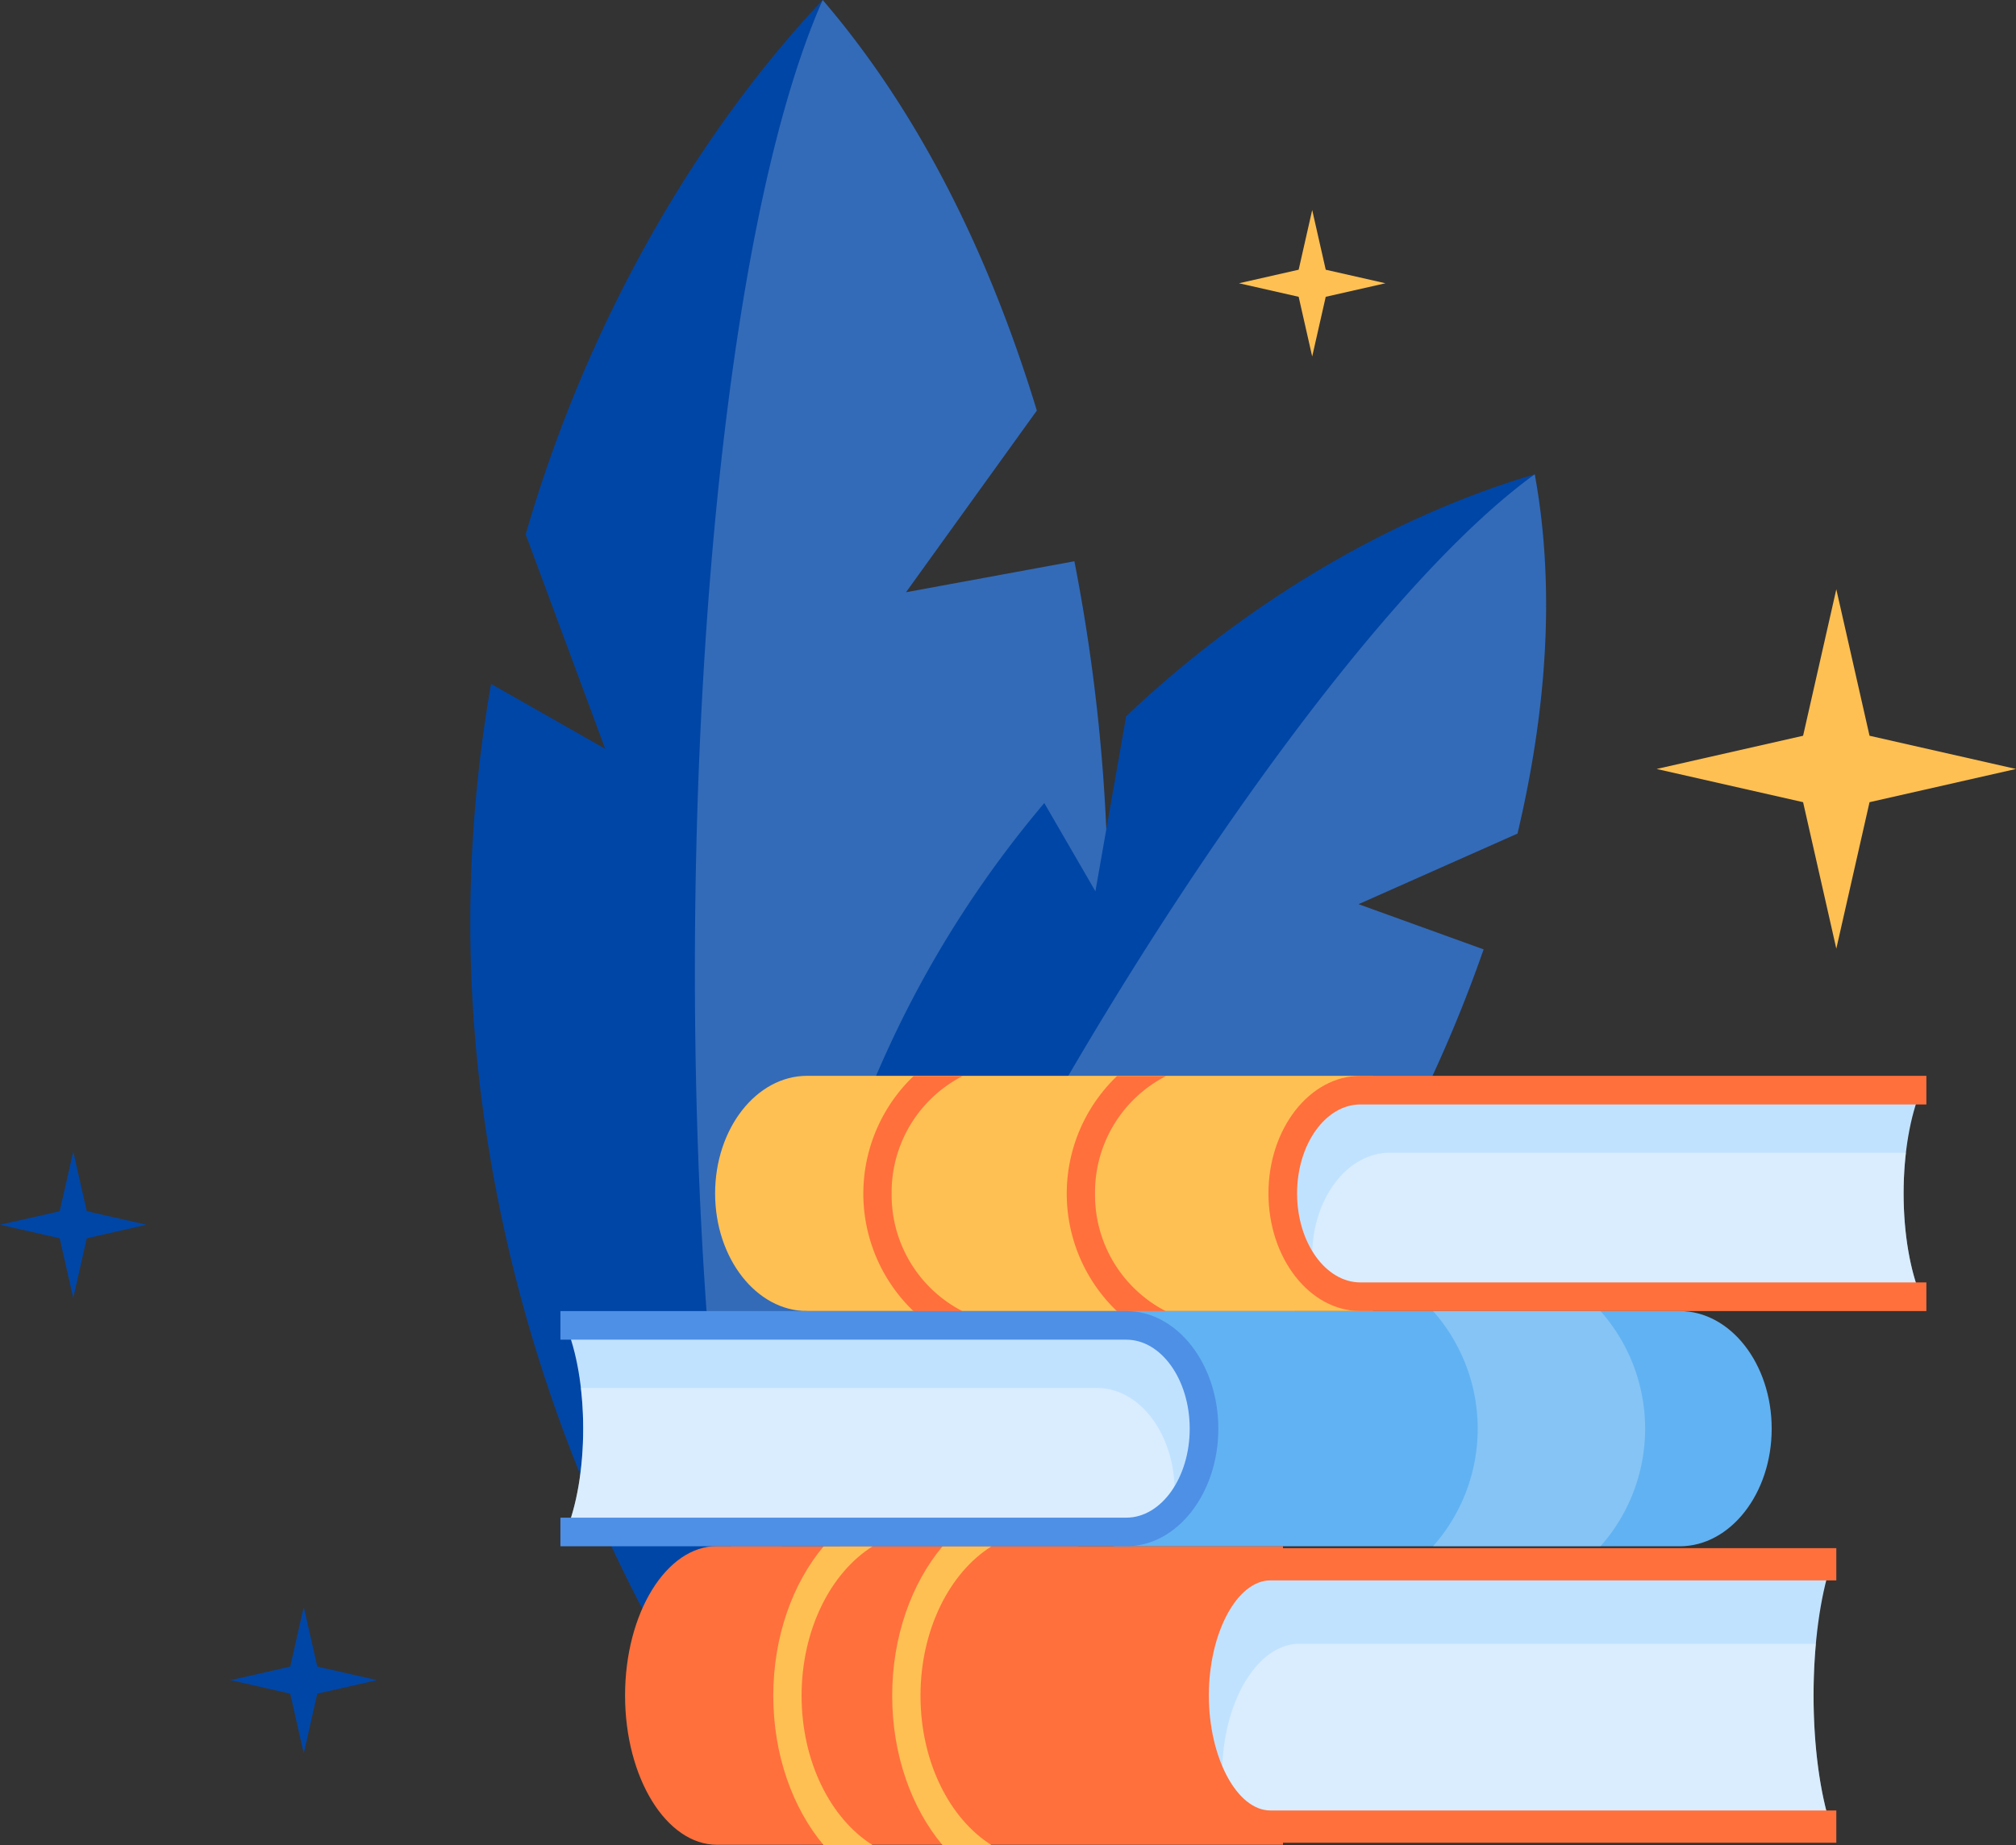
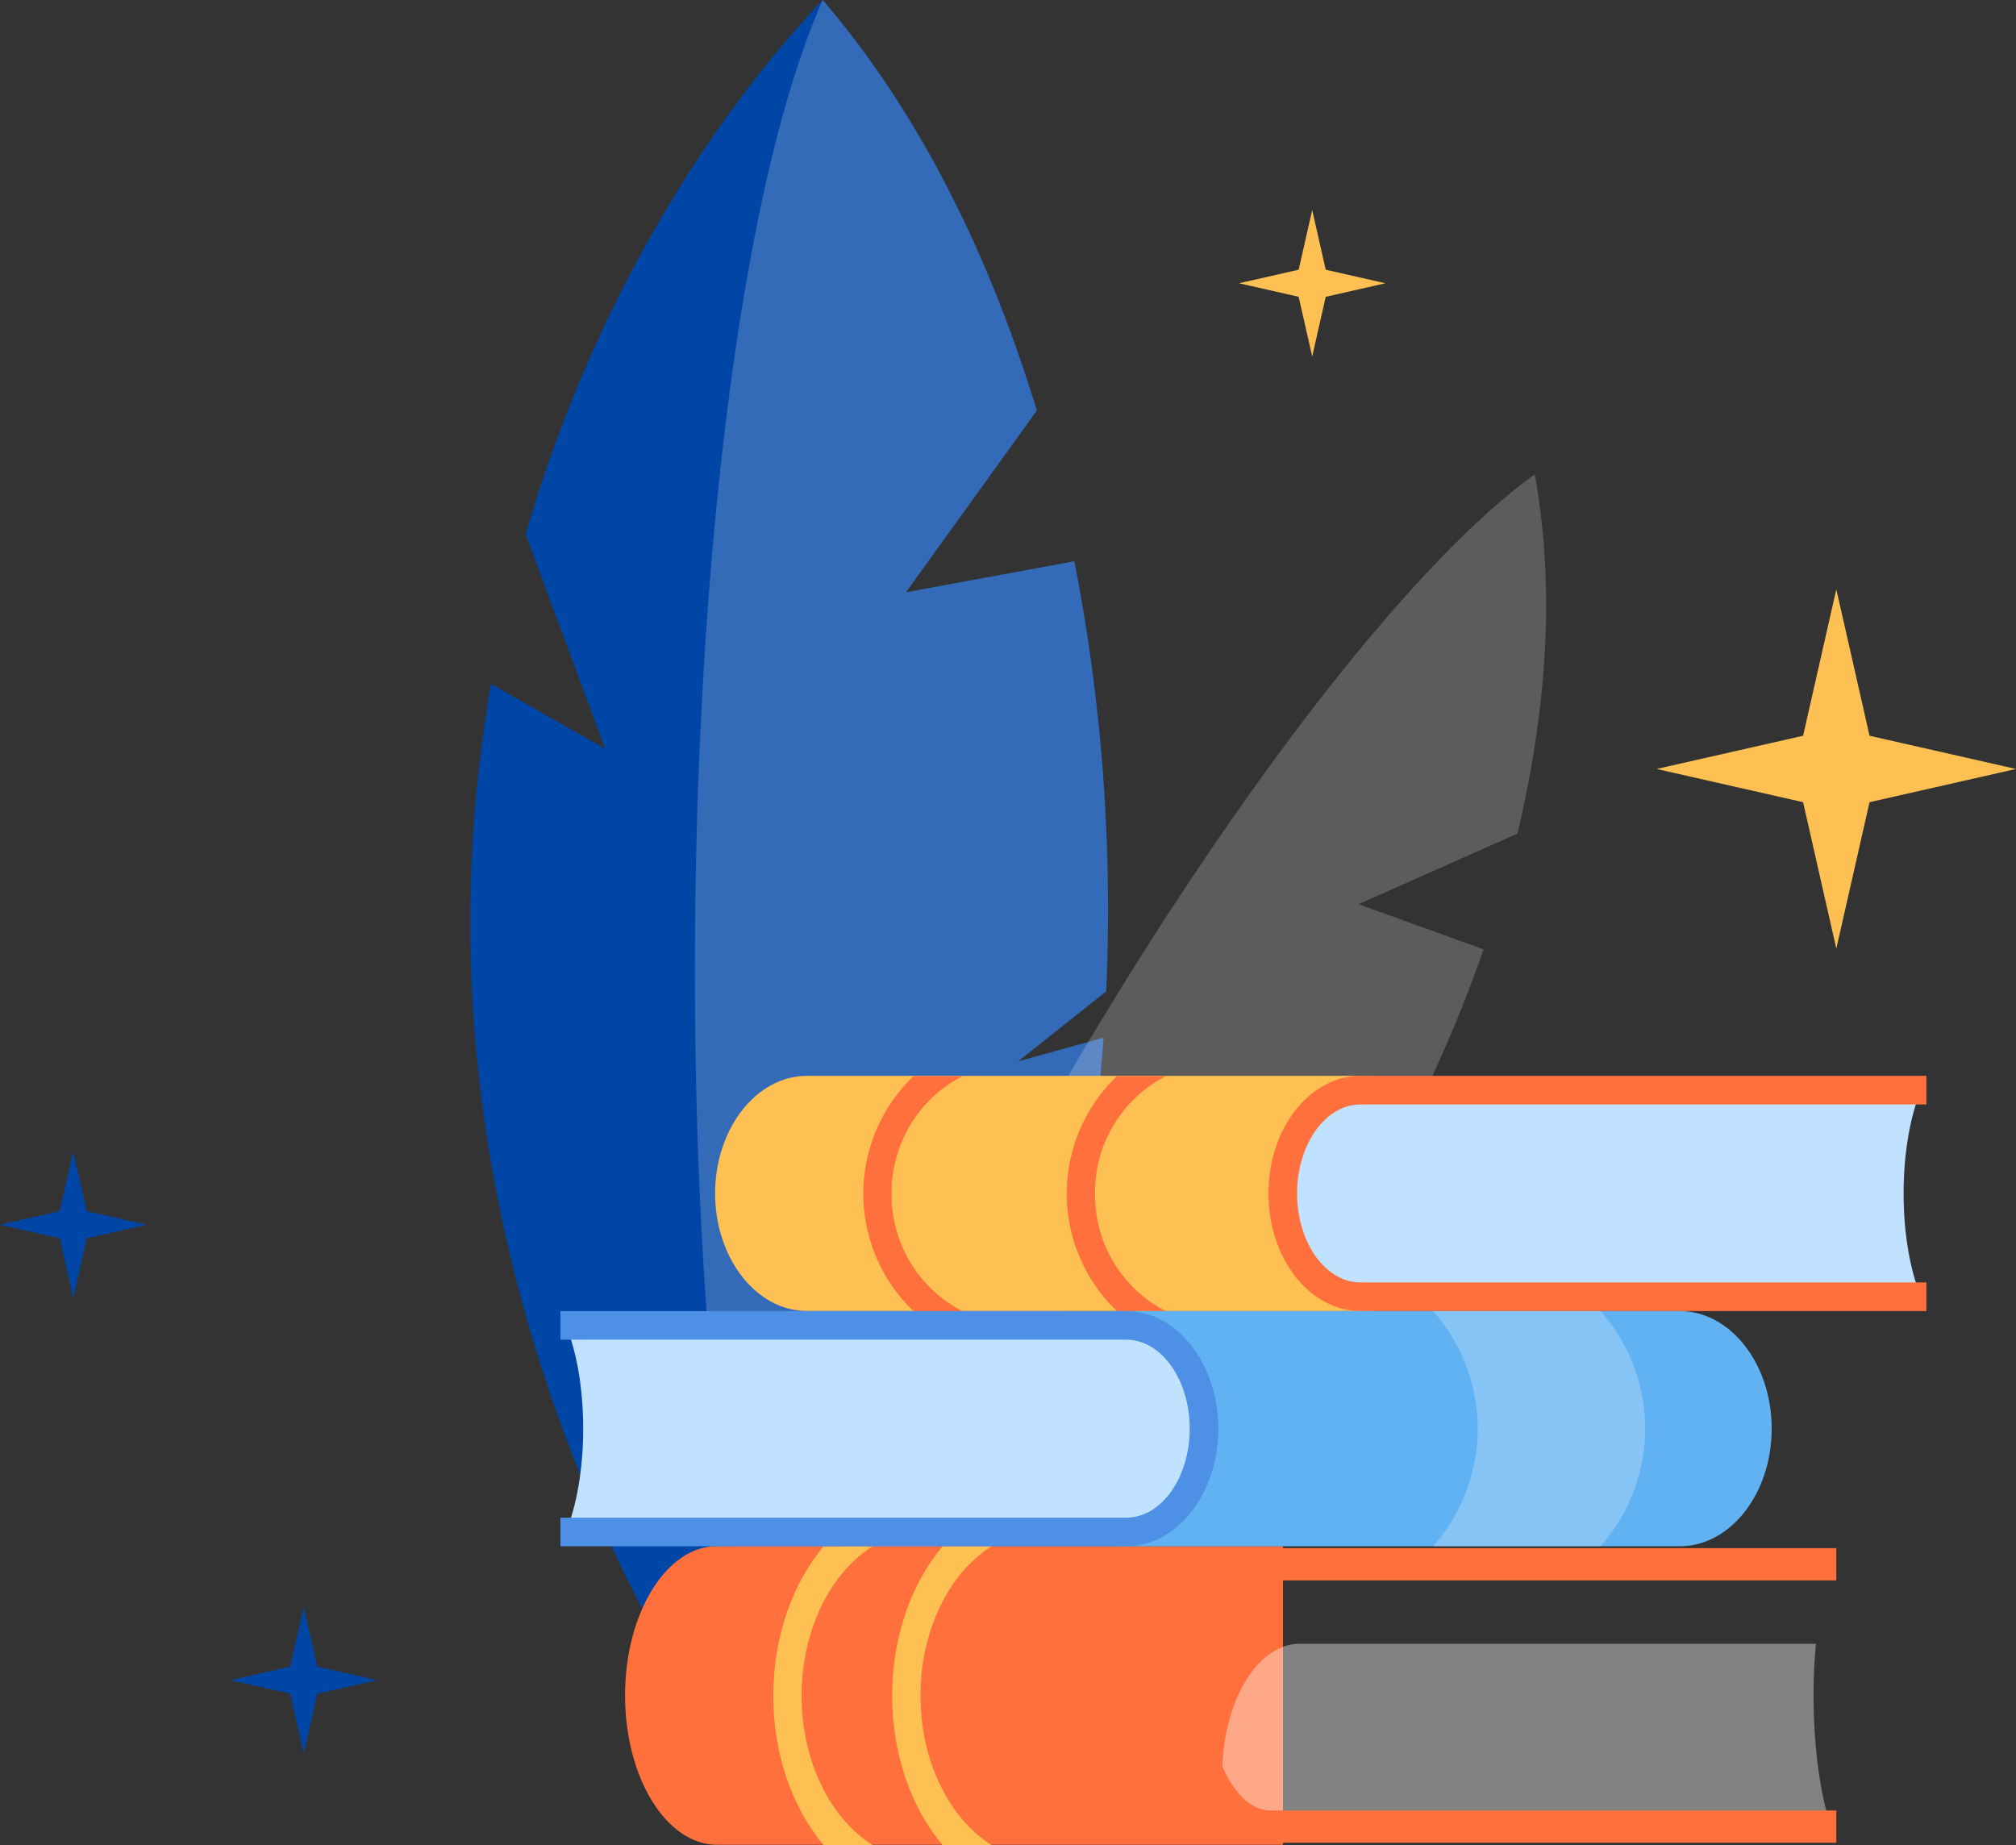
<svg xmlns="http://www.w3.org/2000/svg" viewBox="0 0 535.927 490.5" width="100%" style="vertical-align: middle; max-width: 100%; width: 100%;">
  <rect x="0" y="0" width="535.927" height="490.5" fill="#333333" stroke="none" />
  <g>
    <g>
      <path d="M270.65,282.17l23.422-18.635q.462-10.676.48-21.545a477.566,477.566,0,0,0-8.942-92.781l-44.763,8.236,34.782-48.3C262.339,65.3,242.69,27.77,218.7,0c-31.9,33.84-61.859,83.062-78.959,142.052l21.139,57.01-30.338-17.249a368.784,368.784,0,0,0-5.525,63.437c0,100.355,41.985,192.208,87.807,245.25,43.734-46.4,74.361-124.293,80.553-214.639Z" fill="rgb(0,70,166)">
     </path>
      <g style="opacity:0.2">
        <path d="M212.936,490.377c52.933-58.405,74.427-136.914,80.44-214.516L270.65,282.17l23.422-18.635a482.647,482.647,0,0,0-8.462-114.326l-44.763,8.236,34.781-48.3C263.583,69.723,245.644,31.462,218.7,0,175.673,97.442,173.254,388.788,212.936,490.377Z" fill="rgb(255, 255, 255)">
      </path>
      </g>
-       <path d="M332.256,335.705l23.012-3.319q4.494-6.98,8.766-14.263A370.954,370.954,0,0,0,394.4,252.39l-33.25-12.019,42.258-18.766c8.27-34.616,9.8-67.486,4.59-95.514-34.655,10.2-74.041,31.468-108.628,64.332L291.2,236.945l-13.588-23.459a286.461,286.461,0,0,0-28.567,40.382c-39.329,67.309-47.167,145.37-37.221,198.9,47.517-13.98,98.585-54.222,138.145-112.391Z" fill="rgb(0,70,166)">
-      </path>
      <g style="opacity:0.2">
        <path d="M211.949,452.733c58.392-18.428,103.576-62.662,138.022-112.353l-17.716-4.675,23.013-3.319a374.934,374.934,0,0,0,39.129-80l-33.25-12.019,42.258-18.766c7.369-31.16,10.332-63.852,4.59-95.514C340.95,174.584,225.147,369.045,211.949,452.733Z" fill="rgb(255, 255, 255)">
      </path>
      </g>
      <path d="M365,340.921v7.613H214.565c-13.489,0-24.462-14.027-24.462-31.267S201.076,286,214.565,286H365v54.922Z" fill="rgb(255, 192, 83)">
     </path>
      <path d="M506.047,317.266c0-10.859,1.779-20.632,4.616-27.461h-149c-11.408,0-20.656,12.3-20.656,27.461h0c0,15.167,9.248,27.462,20.656,27.462h149C507.826,337.9,506.047,328.125,506.047,317.266Z" fill="rgb(193, 226, 255)">
     </path>
      <g style="opacity:0.39">
-         <path d="M510.663,344.728c-2.837-6.829-4.616-16.6-4.616-27.462a93.932,93.932,0,0,1,.625-10.818H369.487c-11.408,0-20.657,12.3-20.657,27.462a36.328,36.328,0,0,0,.385,5.269,17.536,17.536,0,0,0,12.447,5.549Z" fill="rgb(255, 255, 255)">
-       </path>
-       </g>
+         </g>
      <path d="M512.1,348.534H361.663c-13.49,0-24.463-14.026-24.463-31.267S348.173,286,361.663,286H512.1v7.613H361.663c-9.291,0-16.85,10.611-16.85,23.654s7.559,23.655,16.85,23.655H512.1Z" fill="rgb(255, 112, 60)">
     </path>
      <path d="M291.1,317.325a34.726,34.726,0,0,0,18.877,31.268H296.955a43.237,43.237,0,0,1,0-62.536h13.026A34.725,34.725,0,0,0,291.1,317.325Z" fill="rgb(255, 112, 60)">
     </path>
      <path d="M237.029,317.325a34.725,34.725,0,0,1,18.877-31.268H242.88a43.237,43.237,0,0,0,0,62.536h13.026A34.726,34.726,0,0,1,237.029,317.325Z" fill="rgb(255, 112, 60)">
     </path>
      <path d="M341.063,480.757v9.669H190.627c-13.488,0-24.462-17.813-24.462-39.706s10.974-39.706,24.462-39.706H341.063v69.743Z" fill="rgb(255, 112, 60)">
-      </path>
-       <path d="M482.109,450.72c0-13.79,1.779-26.2,4.617-34.872h-149c-11.408,0-20.656,15.612-20.656,34.872h0c0,19.259,9.248,34.872,20.656,34.872h149C483.888,476.92,482.109,464.509,482.109,450.72Z" fill="rgb(193, 226, 255)">
     </path>
      <g style="opacity:0.39">
        <path d="M486.726,485.592c-2.838-8.672-4.617-21.083-4.617-34.872,0-4.784.227-9.385.625-13.738H345.549c-11.408,0-20.656,15.613-20.656,34.872a58.384,58.384,0,0,0,.384,6.692c3.462,4.42,7.773,7.046,12.448,7.046Z" fill="rgb(255, 255, 255)">
      </path>
      </g>
      <path d="M488.16,489.881H337.725c-13.988,0-24.946-17.2-24.946-39.161s10.958-39.162,24.946-39.162H488.16v8.579H337.725c-8.872,0-16.366,14-16.366,30.583s7.494,30.582,16.366,30.582H488.16Z" fill="rgb(255, 112, 60)">
     </path>
      <path d="M244.7,450.794c0,17.546,7.737,32.708,18.877,39.706H250.549c-8.2-9.781-13.375-23.956-13.375-39.706s5.171-29.926,13.375-39.706h13.026C252.435,418.085,244.7,433.248,244.7,450.794Z" fill="rgb(255, 192, 83)">
     </path>
      <path d="M213.091,450.794c0-17.546,7.737-32.709,18.878-39.706H218.942c-8.2,9.78-13.375,23.955-13.375,39.706s5.171,29.925,13.375,39.706h13.027C220.828,483.5,213.091,468.34,213.091,450.794Z" fill="rgb(255, 192, 83)">
     </path>
      <path d="M296.081,403.456v7.614H446.516c13.489,0,24.463-14.027,24.463-31.268s-10.974-31.268-24.463-31.268H296.081v54.922Z" fill="rgb(97, 178, 242)">
     </path>
      <path d="M155.034,379.8c0-10.859-1.778-20.632-4.616-27.461h149c11.408,0,20.656,12.3,20.656,27.461h0c0,15.166-9.248,27.461-20.656,27.461h-149C153.256,400.434,155.034,390.661,155.034,379.8Z" fill="rgb(193, 226, 255)">
     </path>
      <g style="opacity:0.39">
-         <path d="M150.418,407.263c2.838-6.829,4.616-16.6,4.616-27.461a93.7,93.7,0,0,0-.625-10.818H291.6c11.408,0,20.656,12.3,20.656,27.461a36.485,36.485,0,0,1-.384,5.27,17.539,17.539,0,0,1-12.448,5.548Z" fill="rgb(255, 255, 255)">
-       </path>
-       </g>
+         </g>
      <path d="M299.419,411.07H148.983v-7.613H299.419c9.291,0,16.849-10.612,16.849-23.655s-7.558-23.654-16.849-23.654H148.983v-7.614H299.419c13.489,0,24.462,14.027,24.462,31.268S312.908,411.07,299.419,411.07Z" fill="rgb(78, 144, 230)">
     </path>
      <g style="opacity:0.23">
        <path d="M380.95,348.534a47.112,47.112,0,0,1,0,62.536h44.524a47.124,47.124,0,0,0,0-62.536Z" fill="rgb(255, 255, 255)">
      </path>
      </g>
      <polygon points="488.16 156.658 496.99 195.595 535.927 204.425 496.99 213.255 488.16 252.192 479.33 213.255 440.393 204.425 479.33 195.595 488.16 156.658" fill="rgb(255, 192, 83)">
     </polygon>
      <polygon points="348.83 55.834 352.429 71.704 368.299 75.302 352.429 78.901 348.83 94.771 345.232 78.901 329.362 75.302 345.232 71.704 348.83 55.834" fill="rgb(255, 192, 83)">
     </polygon>
      <polygon points="19.469 306.119 23.068 321.989 38.938 325.588 23.068 329.187 19.469 345.057 15.87 329.187 0 325.588 15.87 321.989 19.469 306.119" fill="rgb(0,70,166)">
     </polygon>
      <polygon points="80.75 427.185 84.349 443.055 100.219 446.654 84.349 450.253 80.75 466.123 77.151 450.253 61.281 446.654 77.151 443.055 80.75 427.185" fill="rgb(0,70,166)">
     </polygon>
    </g>
  </g>
</svg>